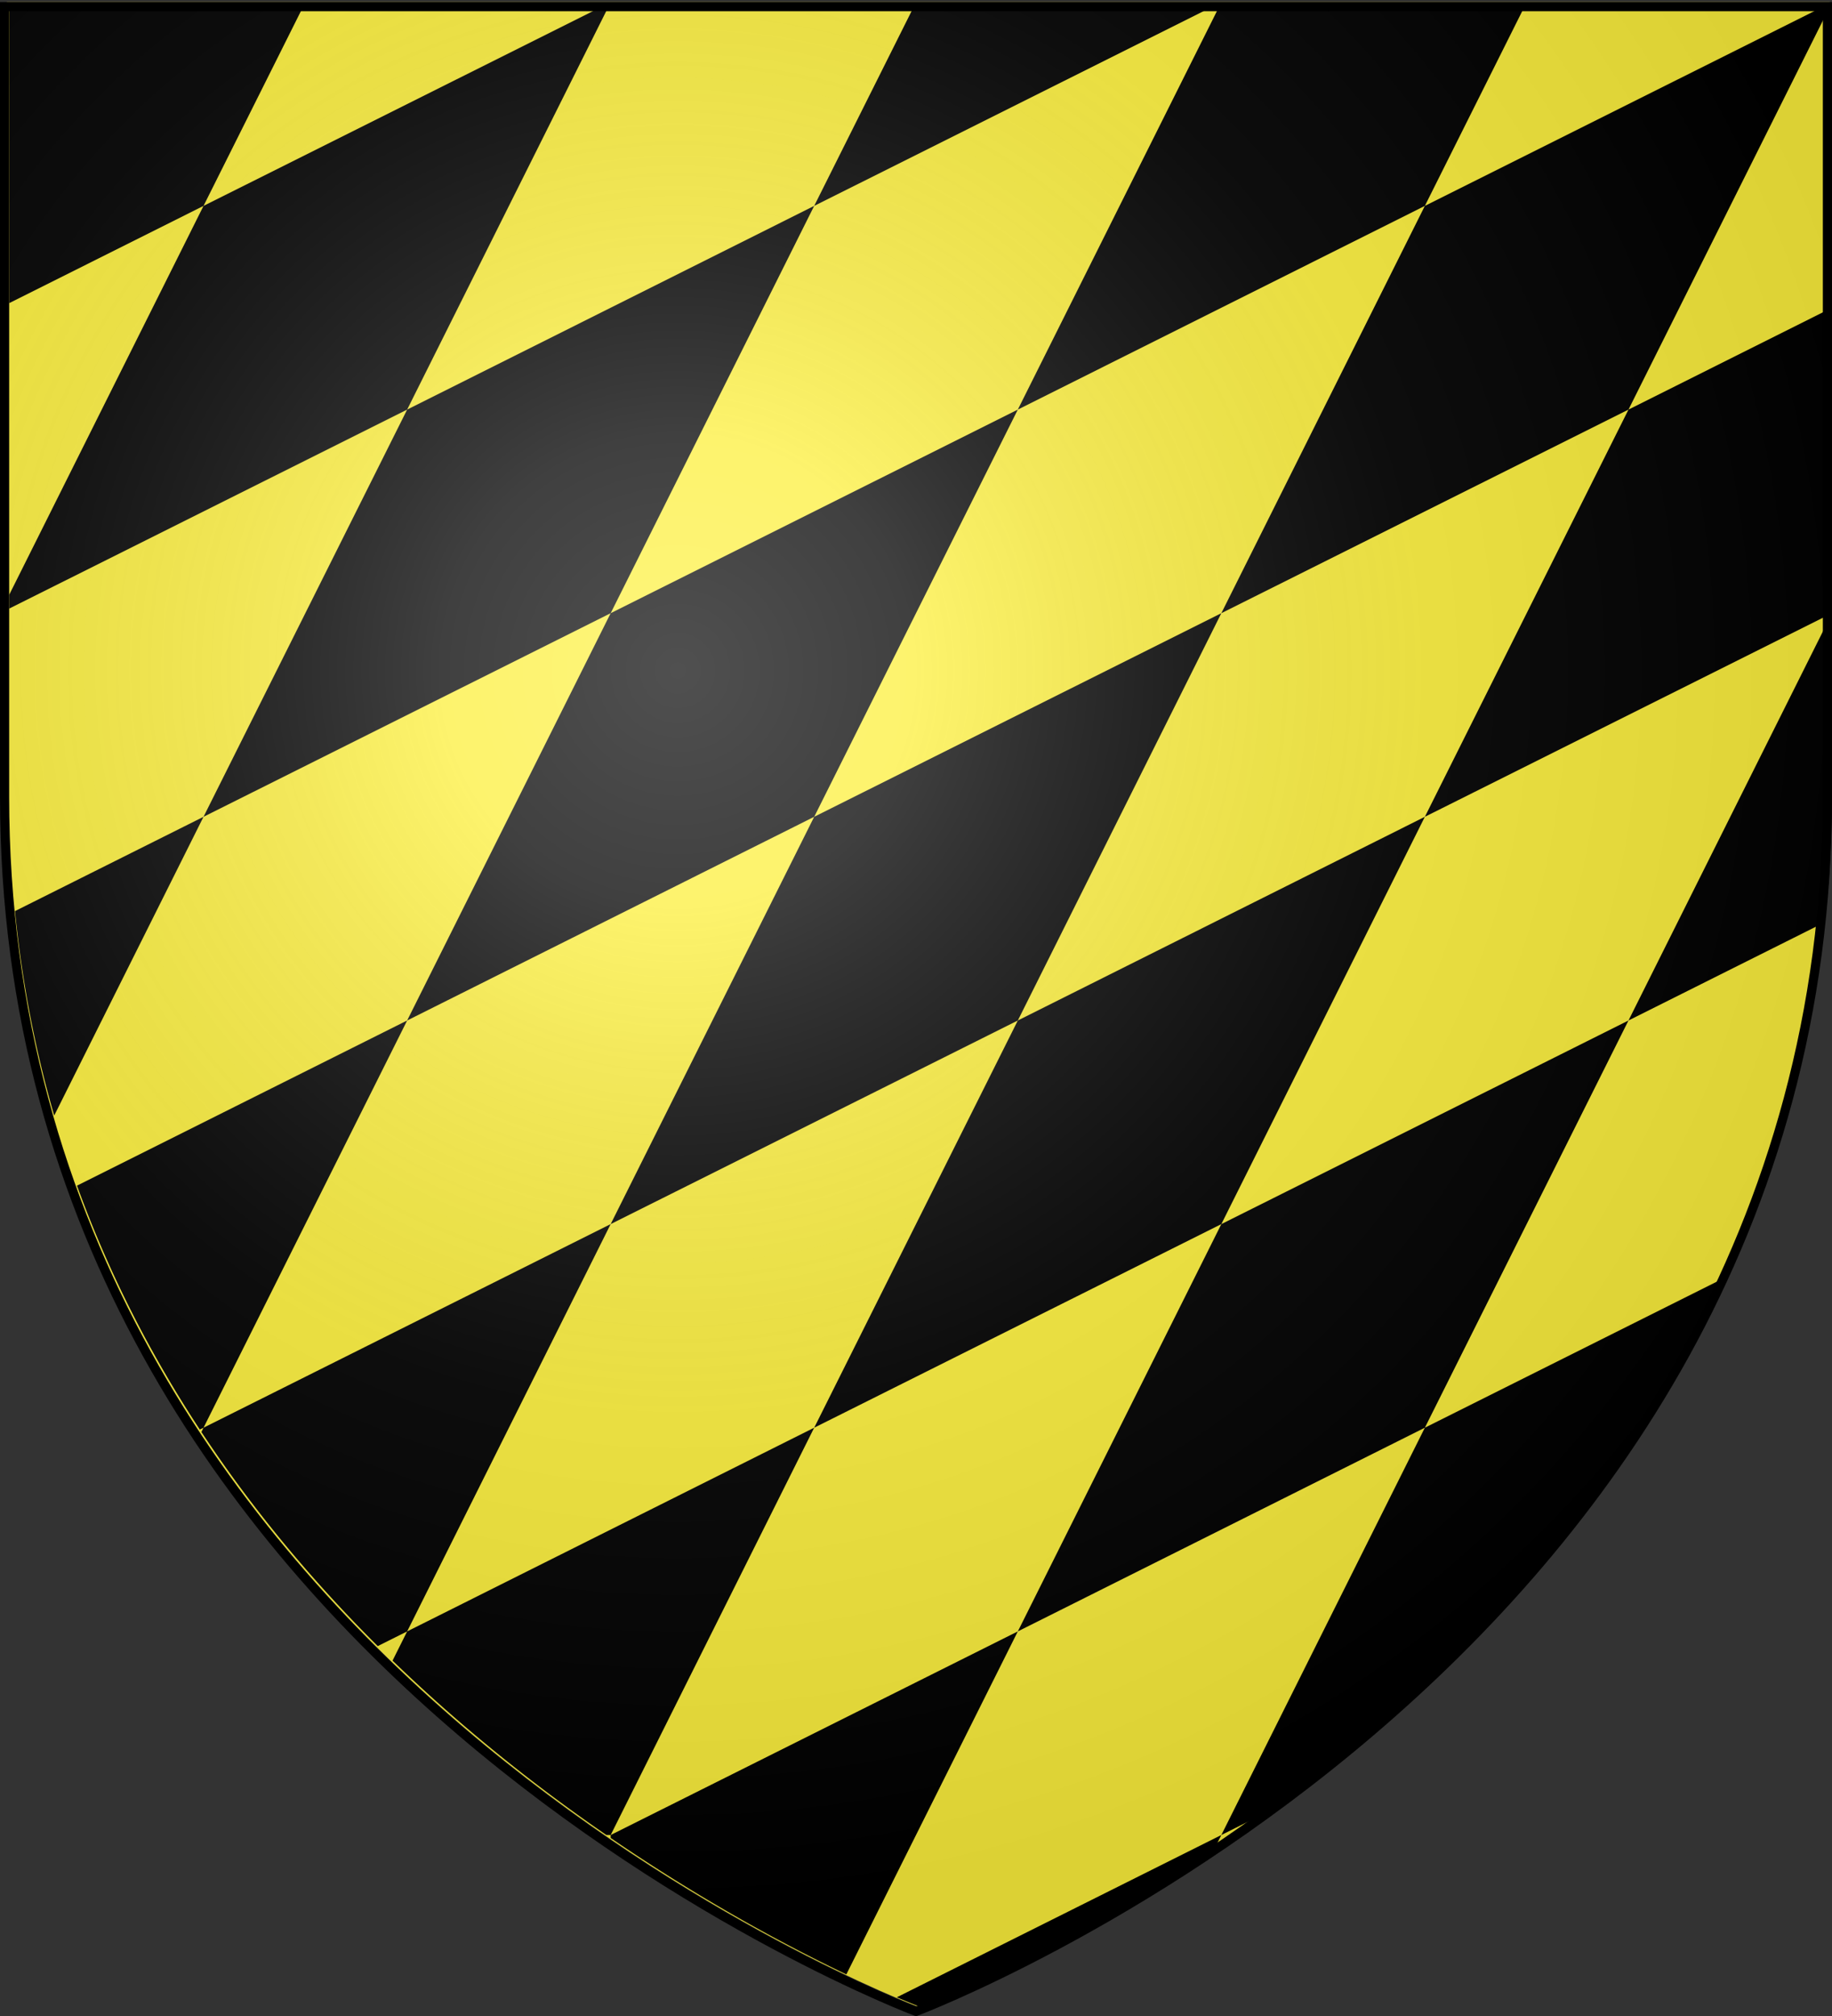
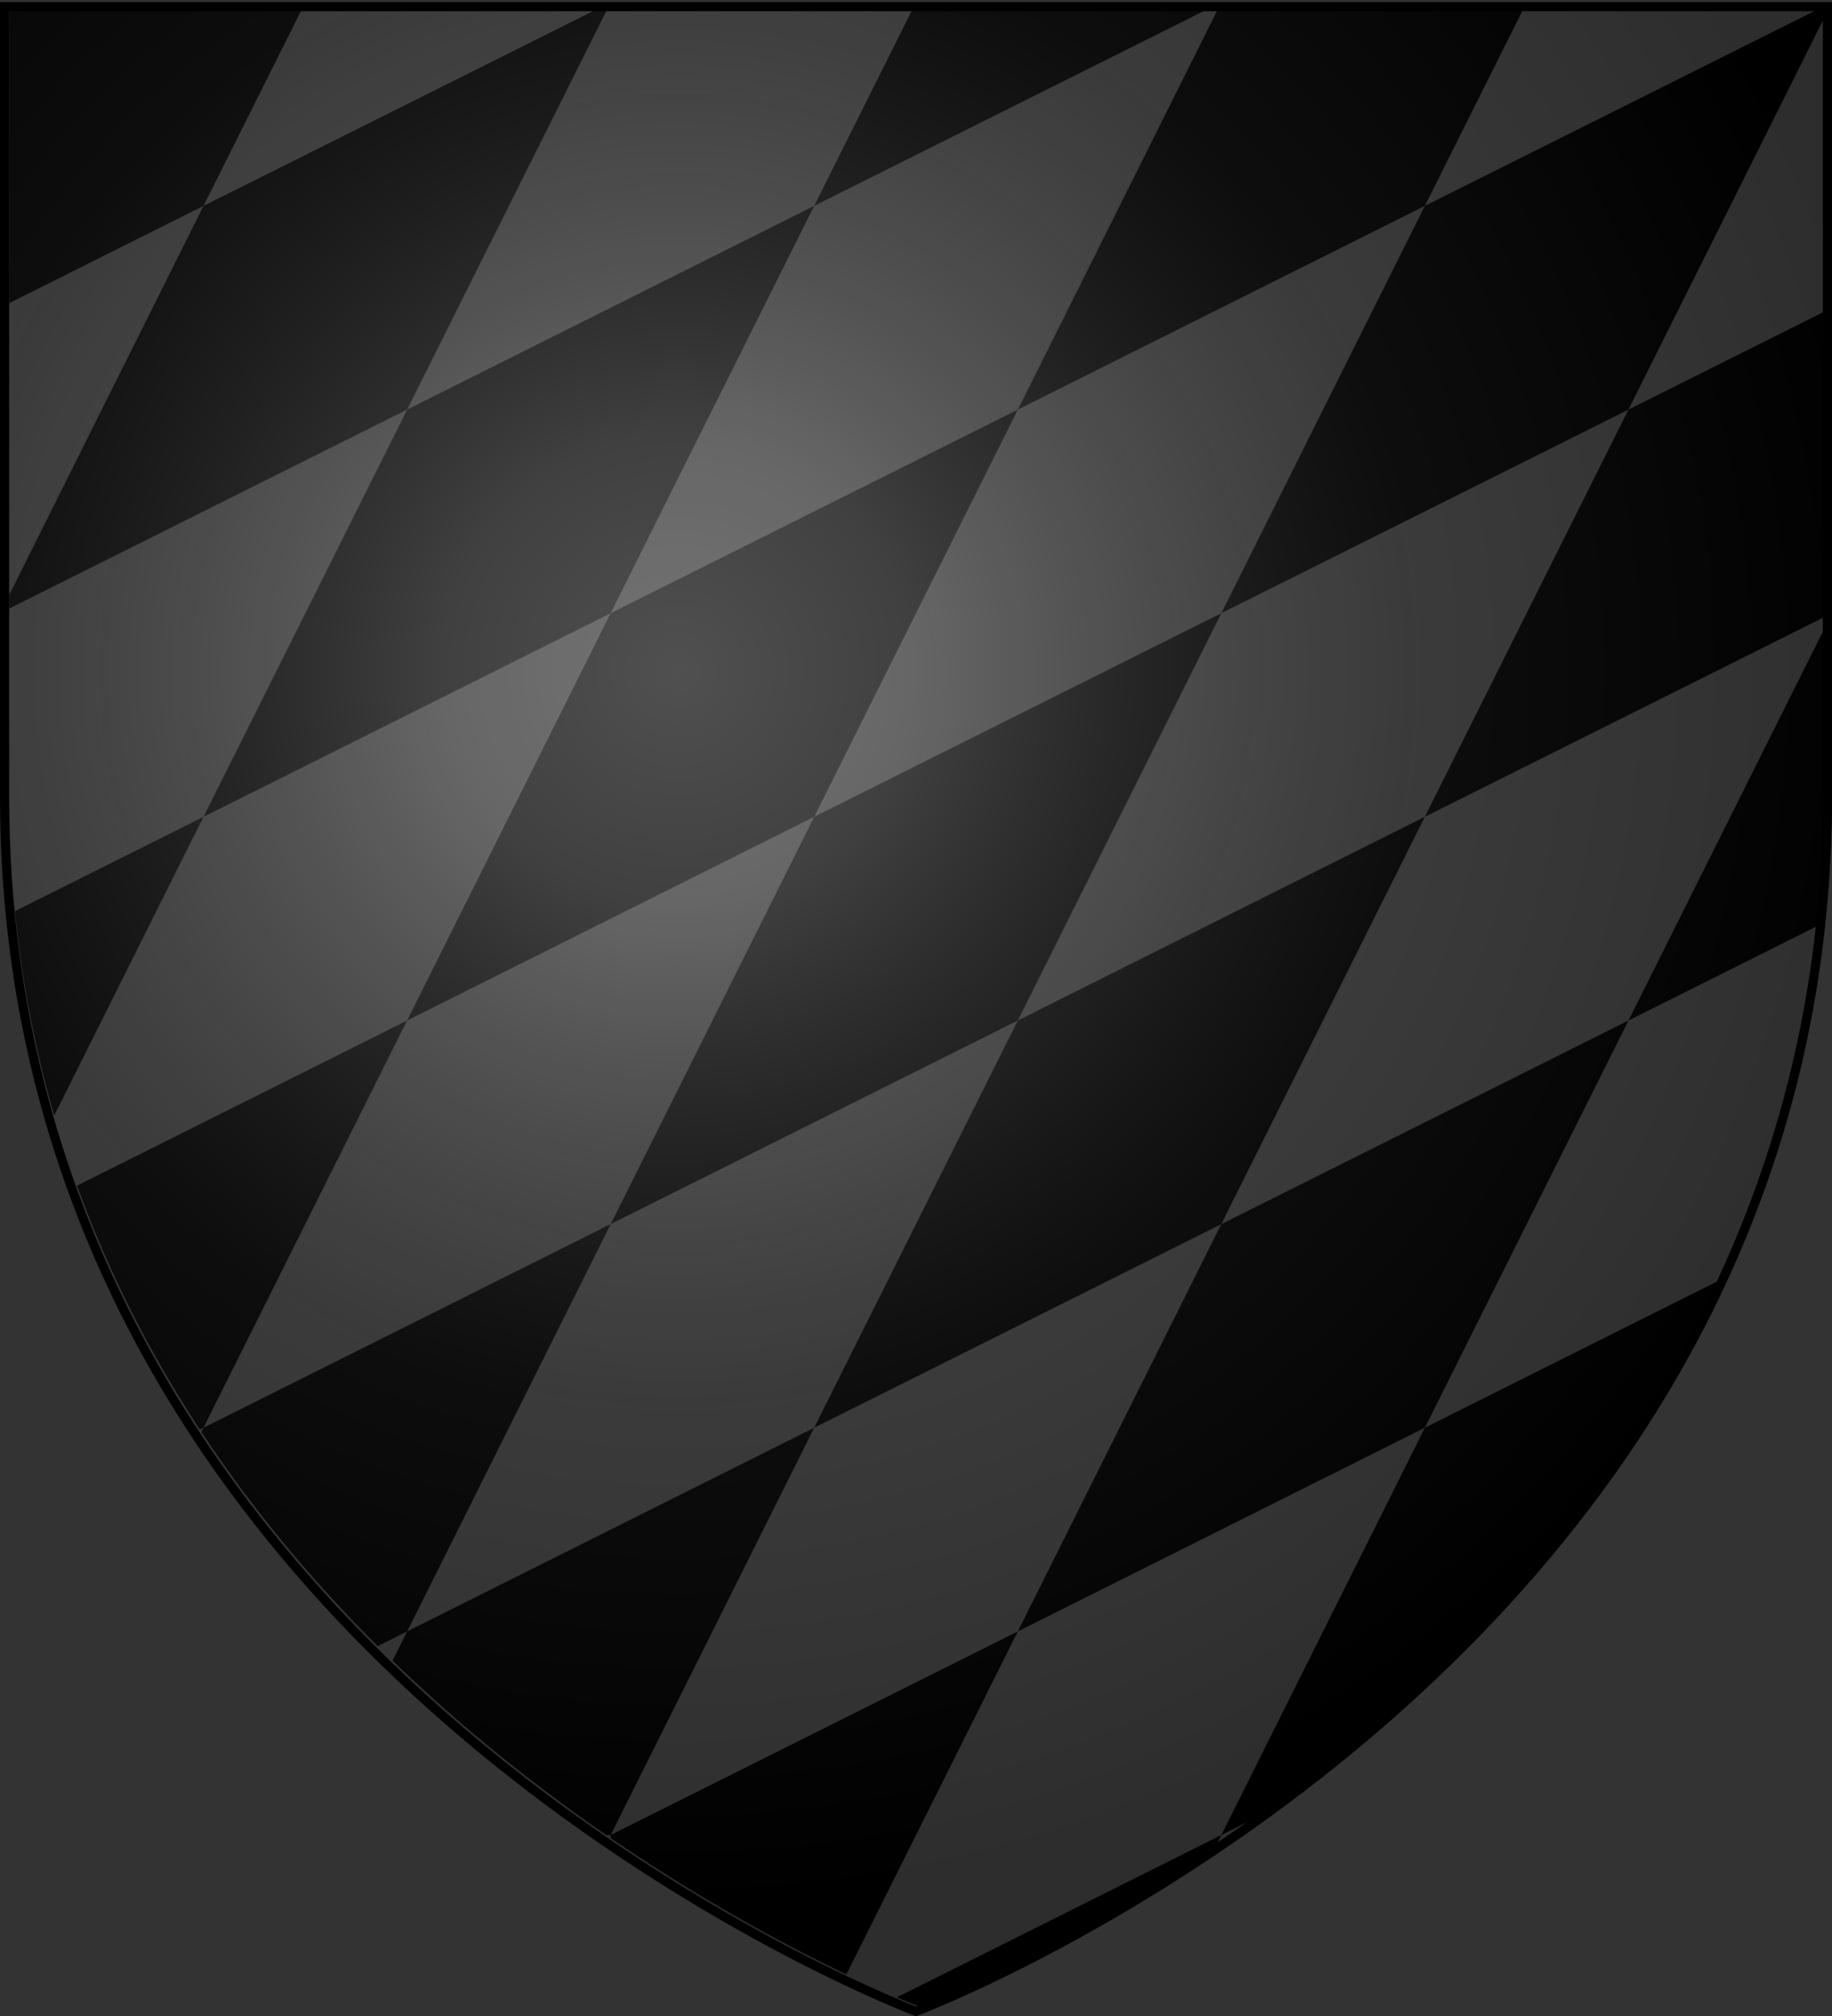
<svg xmlns="http://www.w3.org/2000/svg" width="600" height="660" xml:space="preserve">
  <rect width="100%" height="100%" fill="#333333" stroke="none" />
-   <path fill="#FCEF3C" d="M599.25 259.228V.677h-597v258.552C2.25 544.68 300.75 657 300.75 657s298.5-112.321 298.5-397.772z" />
  <path d="M466.656 67.406 400 200.75l133.344-66.656L600 .75 466.656 67.406zM500 .75H400l-66.656 133.344 133.313-66.688L500 .75zm-200 0-33.344 66.656L400 .75H300zM133.344 134.094 66.656 267.406 200 200.75l66.656-133.344-133.312 66.688zM200 .75 66.656 67.406 3 194.75v4.5l130.344-65.156L200 .75zm-100 0H3v98.5l63.656-31.844L100 .75zM4.906 298.281v.031c2.336 23.594 6.758 45.885 12.844 66.906l48.906-97.813-61.75 30.876zm128.438 35.813 133.313-66.688 66.688-133.313L200 200.75l-66.656 133.344zM25.219 388.156C35.807 417.378 49.63 443.946 65.438 468l1.219-.594 66.688-133.313-108.126 54.063zm40.75 80.656c17.41 26.355 37.204 49.65 57.75 70.094l9.625-4.813L200 400.75 66.656 467.406l-.687 1.406zm62.594 74.844c23.342 22.598 47.466 41.561 70.031 57.094H200l66.656-133.344-133.313 66.688-4.78 9.562zM200 601.719c30.854 21.108 58.513 35.739 77.188 44.656l56.156-112.281L200 600.75v.969zm266.656-134.313 66.688-133.313L400 400.75l-66.656 133.344 133.312-66.688zM400 600.75l15.188-7.594C468.74 554.474 528.758 497.111 565.469 418l-98.813 49.406L400 600.75zm-106.281 53.125c4.984 2.129 7.781 3.188 7.781 3.188s42.942-16.179 96.25-51.813l2.25-4.5-106.281 53.125zm303.969-351.969a394.09 394.09 0 0 0 2.313-42.594V200.75l-66.656 133.344 64.343-32.188zM600 100.75l-66.656 33.344-66.688 133.313L600 200.75v-100zM333.344 334.094l-66.688 133.313L400 400.75l66.656-133.344-133.312 66.688zM400 200.75l-133.344 66.656L200 400.75l133.344-66.656L400 200.75z" />
  <radialGradient id="a" cx="222.068" cy="456.385" r="300" gradientTransform="matrix(1.353 0 0 -1.349 -78.473 835.187)" gradientUnits="userSpaceOnUse">
    <stop offset="0" style="stop-color:#fff;stop-opacity:.314" />
    <stop offset=".19" style="stop-color:#fff;stop-opacity:.251" />
    <stop offset=".6" style="stop-color:#6b6b6b;stop-opacity:.126" />
    <stop offset="1" style="stop-color:#000;stop-opacity:.126" />
  </radialGradient>
  <path fill="url(#a)" d="M300 658.5s298.5-112.32 298.5-397.771V2.177H1.5v258.552C1.5 546.179 300 658.5 300 658.5z" />
  <path fill="none" stroke="#000" stroke-width="3" d="M300 658.501S1.5 546.181 1.5 260.729V2.177h597v258.552C598.5 546.18 300 658.501 300 658.501z" />
</svg>